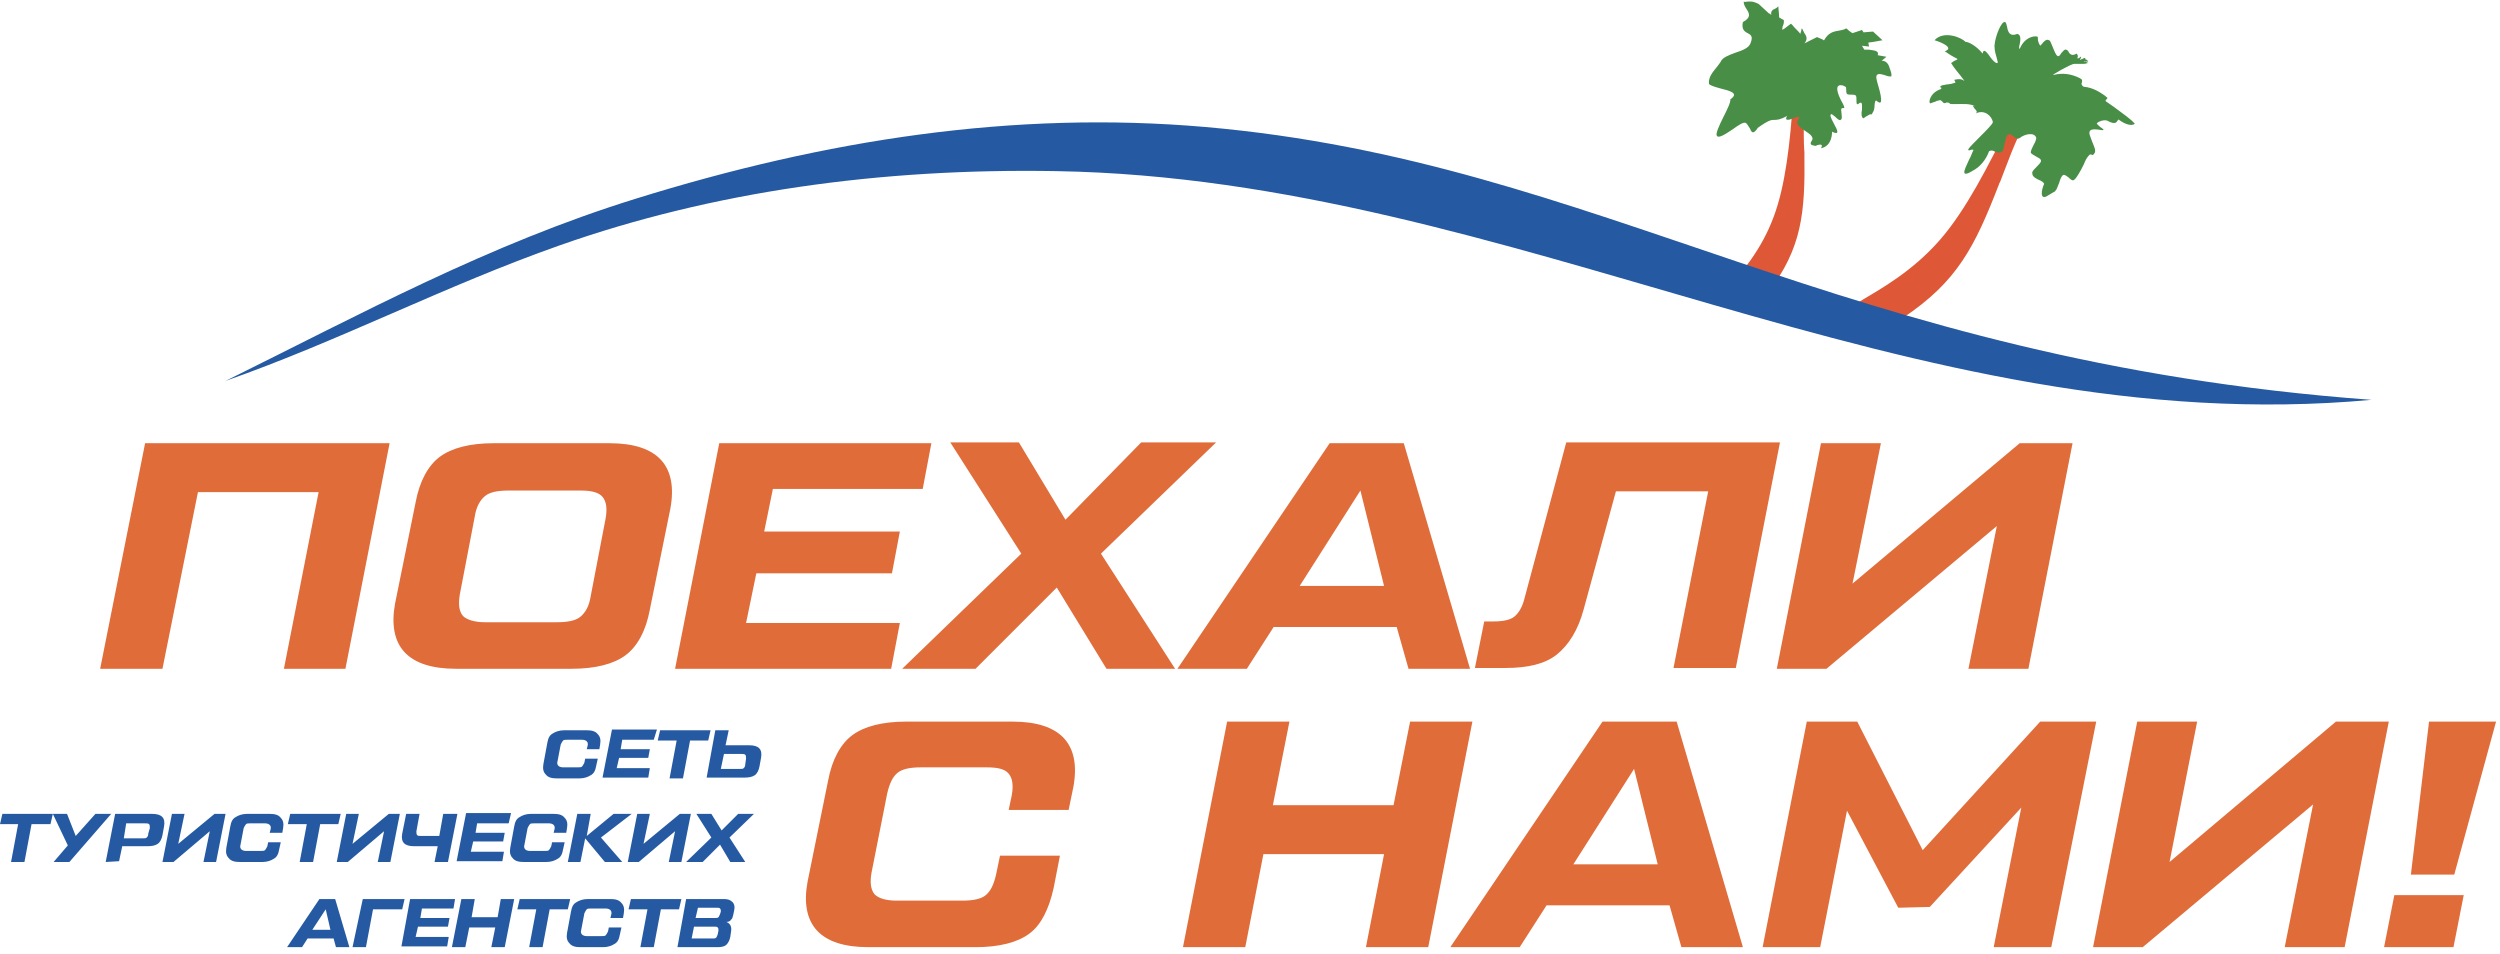
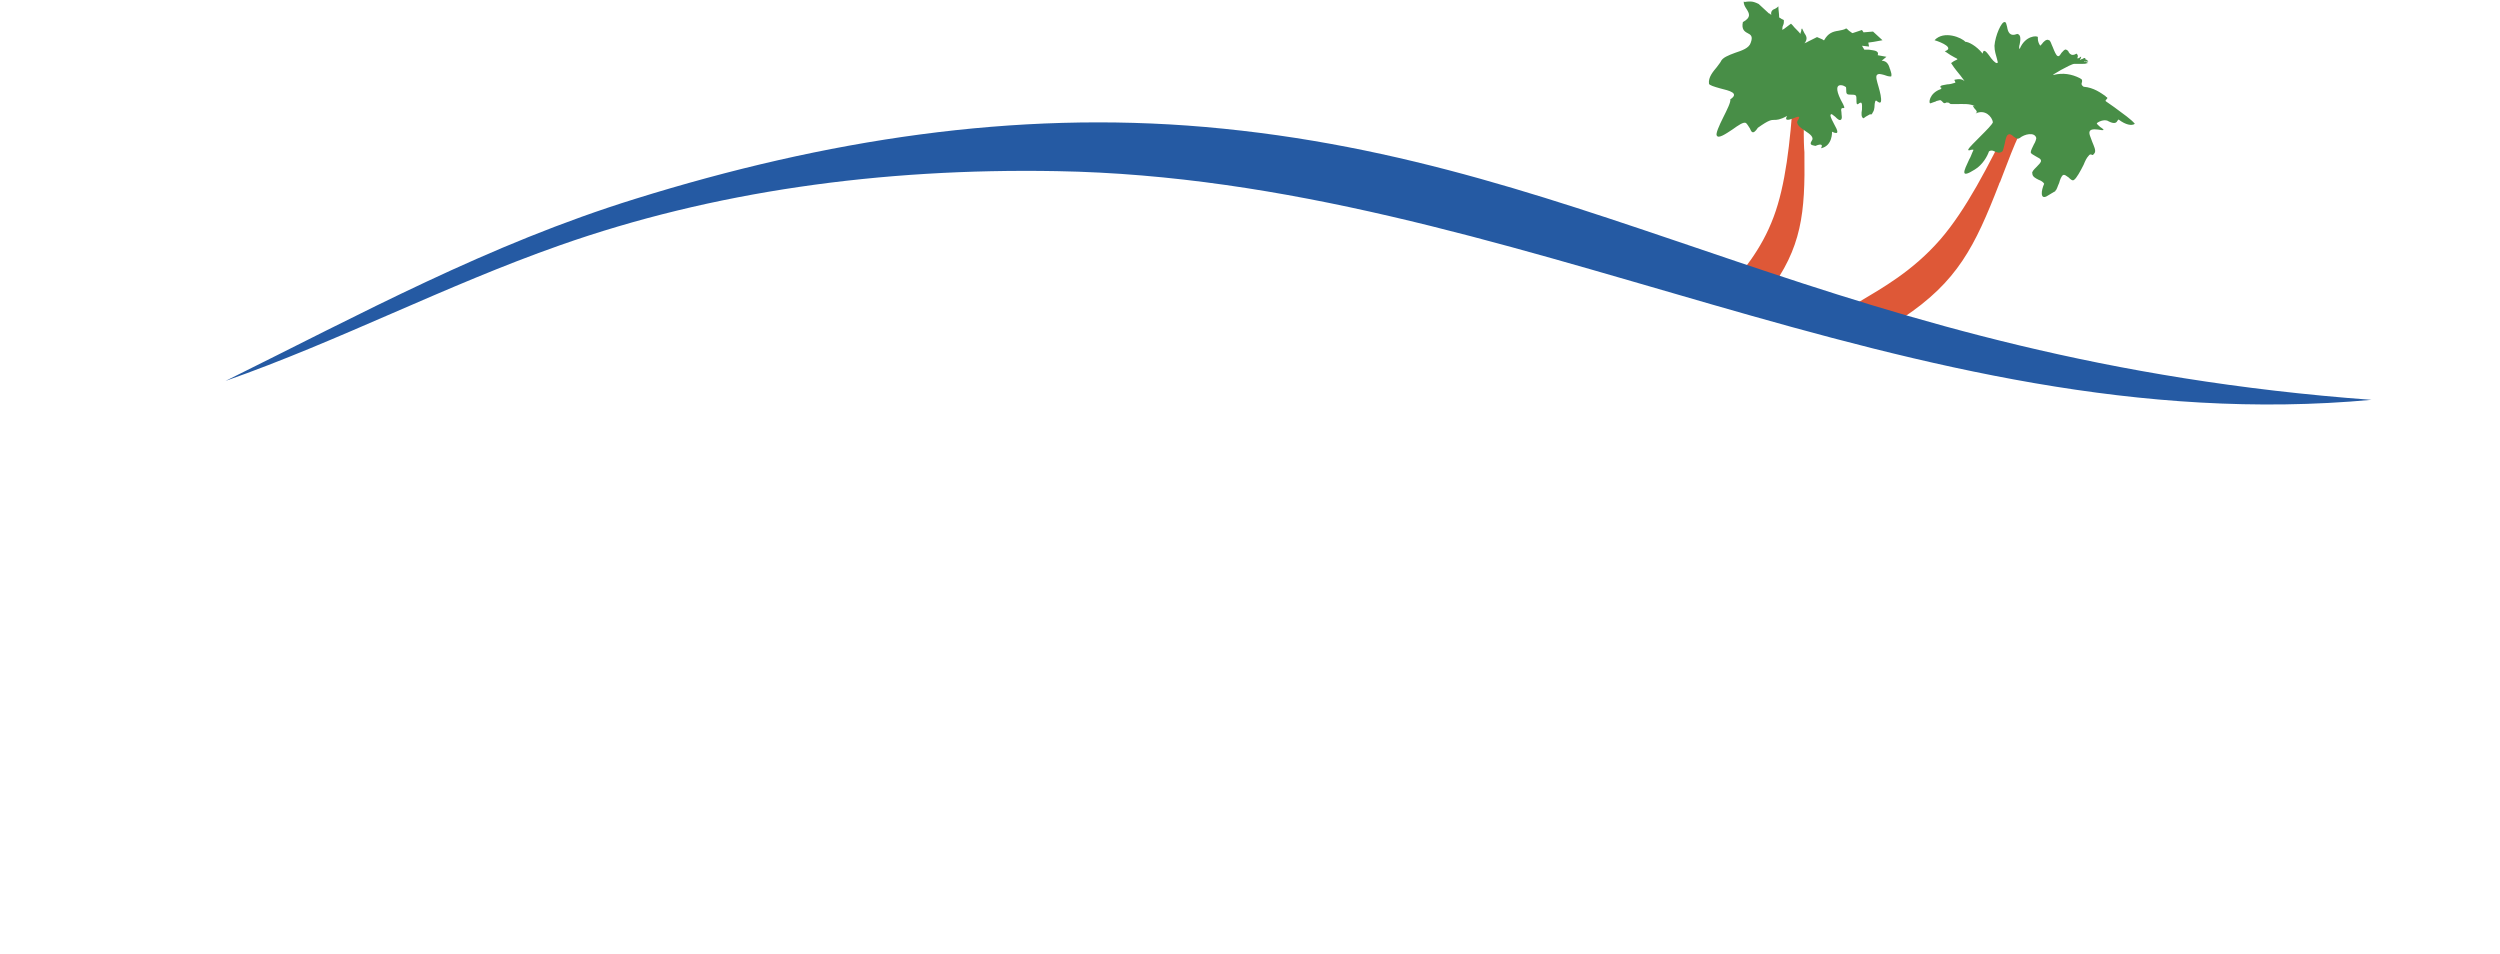
<svg xmlns="http://www.w3.org/2000/svg" version="1.1" id="Слой_1" x="0" y="0" viewBox="0 0 317 121" xml:space="preserve">
  <style>.st0,.st1,.st2{fill-rule:evenodd;clip-rule:evenodd;fill:#de5837}.st1,.st2{fill:#255aa3}.st2{fill:#488e47}.st3{fill:#e06c3a}.st4{fill:#255aa3}</style>
  <path class="st0" d="m229.1 11.7-1.7.4c-.4 6-1 11.4-2.5 15.4-1.6 4.3-4.1 7.1-6.1 9.4-.4.4-.8.9-1.1 1.3 1.9.4 4.8 0 6.5-1.1 4.3-5.7 4.7-10.1 4.6-17.6v-.2c-.1-.9-.2-5.4.3-7.6zm28 3.4-2-.1c-3 6.1-5.8 11.6-9.1 15.4-3.5 4-7.3 6.1-10.3 7.9-.6.3-1.1.7-1.7 1 1.9 1 5 1.6 7.3 1 6.9-4.6 9.1-9 12.2-17 0 0 0-.1.1-.2.5-1.2 2.1-5.9 3.5-8z" />
  <path class="st1" d="M28.6 48.3c17.2-8.5 33.3-17.3 52-23.1 24.1-7.5 48-11.2 72.2-9.1 50.5 4.4 80.1 29.6 147.9 34.6-58.8 5.4-108.7-28-166.7-29-22.4-.4-43.7 2.6-63 9.4-14.5 5.1-27.9 12.1-42.4 17.2z" />
  <path class="st2" d="M230.9 18.8c1.5-.3 1.4-2.1 1.4-2.1 1 .5.7-.2.3-.9-.2-.4-.5-.9-.5-1.2.1-.3.3 0 .6.2.3.3.6.6.8.3.1-.2 0-.5 0-.8 0-.2-.1-.4 0-.5 0-.1.1-.1.2-.1s.3.1 0-.5c-.9-1.6-.9-2.3-.4-2.4.2 0 .4 0 .7.2.1 0 .1.2.1.4s0 .4.1.5c.1.1.3.1.5.1s.5 0 .6.1c.1.1.1.3.1.6s0 .6.2.5c.6-.5.5.1.5.7-.1.5-.1 1 .2 1.1.1-.1.4-.3.8-.5h.1c.1 0 .1.1.3-.3.1-.1.2-.5.2-.9 0-.2.1-.5.1-.5.1-.1.2 0 .3.1.2.1.3.2.4 0 .1-.4-.1-1.2-.3-1.9-.2-.7-.4-1.3-.2-1.5.2-.2.5-.1.9 0 .3.1.5.2.9.2.1-.2 0-.5-.1-.8 0-.1-.1-.2-.1-.3-.1-.3-.3-.9-1-.9l.6-.5-1.1-.2c.2-.6-.5-.6-1.1-.7h-.6l-.3-.5.9.1-.1-.5.7-.1 1.1-.2-1.2-1.1-1.2.1-.2-.3-1.2.4s-.2-.1-.3-.2c-.2-.1-.3-.3-.5-.4-.3.2-.6.2-1 .3-.7.1-1.3.3-1.8 1.2-.1 0-.1 0-.2-.1-.2-.1-.5-.2-.7-.3l-1.2.6c-.1.1-.3.1-.4.2.5-.6.2-1 0-1.3l-.3-.6c-.1.1-.1.2-.1.3 0 .1-.1.2-.1.4-.3-.4-.7-.7-1-1.1l-.2-.2c-.3.2-.5.4-.8.6-.1.1-.2.1-.3.2 0-.2 0-.4.1-.6.1-.2.1-.4.1-.6 0-.1-.1-.1-.3-.2-.1-.1-.2-.1-.3-.2 0-.5-.1-.9-.1-1.4-.1.1-.2.2-.4.3-.3.1-.6.3-.5.8-.1-.1-.2-.2-.3-.2-.4-.4-.9-.8-1.3-1.2-.8-.4-1.1-.3-1.4-.3-.2 0-.3.1-.5 0 0 .4.2.7.4 1 .3.5.6 1-.5 1.6-.2.9.2 1.2.6 1.4.4.2.7.4.4 1.2-.2.7-1.1 1-2 1.3-.8.3-1.6.6-1.8 1.1-.1.2-.3.4-.5.7-.5.6-1.1 1.3-1 2.1 0 .2.7.4 1.4.6 1.2.3 2.5.6 1.3 1.4.1.3-.4 1.3-.9 2.3-.5 1-1 2.1-.8 2.3.2.4 1.1-.2 2-.8.7-.5 1.4-1 1.7-.8.2.2.3.4.5.7.2.5.4.8 1-.1 1.4-1 1.7-1 2.1-1 .3 0 .7 0 1.6-.5-.4.7.3.5.8.3s1-.4.6.2c-.4.5.3 1 .9 1.4.6.4 1.2.8.8 1.3-.3.5.1.5.5.6.7-.3 1-.2.7.3zm19.5-5c.2.2.4.4.1.6 1.2-.6 2.1.4 2.2 1.1-.1.3-.8 1-1.6 1.8-.7.7-1.4 1.4-1.5 1.6-.1.2.1.2.3.1.2 0 .4-.1.3.1-.2.4-.3.8-.5 1.1-.7 1.5-1.2 2.5.7 1.3 1-.6 1.6-1.7 1.8-2.3.3-.2.5-.1.7 0 .3.1.6.3 1 0 .1-.1.2-.6.3-1 .1-.5.2-1 .4-1.1.2-.2.5 0 .7.2.3.2.5.4.8.2.6-.5 1.9-.8 2.1 0 0 .1-.1.5-.3.8-.2.4-.4.8-.4 1 0 .2.3.3.6.5s.7.3.7.6c0 .2-.3.5-.6.8-.3.3-.6.6-.5.8 0 .4.4.6.8.8.3.1.6.3.7.5-.4.9-.5 2 .3 1.6.3-.2.7-.4 1-.6.1 0 .1 0 .1-.1.2-.1.3-.6.5-1 .1-.4.3-.9.5-1 .2-.1.4.1.7.3.2.2.5.5.7.3.3-.2.8-1.1 1.2-1.9.2-.5.4-.9.6-1.1.2-.3.3-.2.4-.2.1.1.2.1.4-.2.2-.3-.1-.9-.3-1.4-.2-.6-.5-1.1-.3-1.4.2-.3.9-.2 1.5-.1h.1c.3 0 0-.2-.3-.4-.2-.2-.5-.4-.4-.5.4-.3 1.1-.5 1.5-.2.8.4 1 .1 1.1-.1.1-.1.1-.2.2-.1.8.6 1.6.8 2 .5-.5-.6-1.4-1.2-2.6-2.1-.3-.2-.7-.5-1-.7-.2-.1-.1-.2 0-.3.1-.1.2-.2 0-.3 0 0-.1 0-.1-.1-.6-.4-1.5-1.1-2.8-1.2-.3-.2-.3-.4-.2-.6 0-.2.1-.3-.3-.5-1-.5-2.1-.7-3.3-.4-.6.2 2.2-1.4 2.6-1.4h1c.4 0 .4 0 .7-.1h.1l-.2-.1-.2-.1h-.1c-.1-.1-.1-.1.2 0h.3s-.1-.2-.4-.3c.1-.2-.1-.2-.4 0-.1 0-.1 0-.2.1-.1 0-.1 0 0-.1 0-.1.1-.2.1-.3-.1 0-.1 0-.2.1s-.2.1-.3.1c.1-.3.1-.3 0-.5l-.1-.1c-.3.2-.6.2-.7.1-.2-.1-.2-.2-.3-.3 0-.1-.1-.2-.3-.3-.2-.1-.4.2-.6.4-.2.3-.3.5-.5.4-.2-.1-.4-.6-.6-1.1-.2-.4-.3-.9-.5-.9-.3-.2-.7.2-.9.5l-.2.2c-.2-.3-.3-.6-.3-.9v-.2c-.1-.2-1.6-.2-2.3 1.5-.1 0-.1-.3 0-.6.1-.5.2-1.2-.3-1.3-1 .4-1.2-.3-1.3-.9-.1-.3-.1-.6-.3-.6-.4-.1-1.2 1.7-1.3 3 0 .7.2 1.2.3 1.6.1.4.2.6 0 .6s-.6-.4-1-1c-.3-.4-.7-.9-.8-.2-.8-1-1.8-1.5-2.2-1.5-.4-.5-2.7-1.5-3.9-.2 1 .3 2.5 1 1.3 1.4 1.1.8 1.6.9 1.6 1 0 .1-.3.1-.8.5.5.8.9 1.2 1.2 1.6.2.3.4.5.5.7-.3-.3-.7-.3-1.2-.2-.1 0-.1.1 0 .2 0 .1.1.2 0 .2-.3.1-.7.2-1 .2-.4.1-.7.1-.8.2-.1.1-.1.2 0 .2s.1.1 0 .2c-1.5.5-1.6 1.9-1.3 1.8.3-.1.5-.2.6-.2.1-.1.2-.1.6-.2.1 0 .2.1.3.2.1.1.2.3.5.1.2 0 .3 0 .4.1.1.1.2.1.3.1h.5c.9 0 1.8-.1 2.5.3-.5-.2-.3 0-.1.3z" />
-   <path class="st3" d="m12.7 84.8 5.7-28.6h31l-5.6 28.6H36l4.4-22.4H25.1l-4.5 22.4h-7.9zM57.8 84.8c-3 0-5.2-.7-6.5-2.1-1.3-1.4-1.7-3.5-1.2-6.2l2.6-12.8c.5-2.7 1.6-4.7 3.1-5.8 1.5-1.1 3.8-1.7 6.8-1.7h14.7c3 0 5.2.7 6.5 2.1 1.3 1.4 1.7 3.5 1.2 6.2l-2.6 12.8c-.5 2.7-1.6 4.7-3.1 5.8-1.5 1.1-3.8 1.7-6.8 1.7H57.8zm3.7-5.9h9.1c1.4 0 2.4-.2 3-.7.6-.5 1.1-1.3 1.3-2.6l1.9-9.9c.2-1.2.1-2.1-.4-2.7-.5-.6-1.5-.8-2.8-.8h-9.1c-1.4 0-2.4.2-3 .7s-1.1 1.3-1.3 2.6l-1.9 9.9c-.2 1.2-.1 2.1.4 2.7.5.5 1.5.8 2.8.8zM117 62H98l-1.1 5.4h17.2l-1 5.3H95.9L94.6 79h19.5l-1.1 5.8H85.6l5.6-28.6h26.9L117 62zM114.4 84.8l15.1-14.6-9-14.1h8.7l5.9 9.8 9.6-9.8h9.5l-14.6 14.1 9.4 14.6h-8.7L134 74.5l-10.3 10.3h-9.3zM178.6 84.8l-1.5-5.3h-15.6l-3.4 5.3h-8.8l19.3-28.6h9.4l8.4 28.6h-7.8zm-13.8-10.5h10.7l-3-12.1-7.7 12.1zM187 84.8l1.2-6h1.2c1.2 0 2.1-.2 2.6-.6.5-.4 1-1.1 1.3-2.3l5.3-19.8h27.1l-5.6 28.6h-7.9l4.4-22.4h-11.7l-4.1 15c-.7 2.6-1.9 4.5-3.4 5.7-1.5 1.2-3.7 1.7-6.5 1.7H187v.1zM256.1 56.2h6.7l-5.6 28.6h-7.6l3.6-18.1-21.6 18.1h-6.3l5.6-28.6h7.6L234.9 74l21.2-17.8zM110.1 120.1c-3 0-5.2-.7-6.5-2.1-1.3-1.4-1.7-3.5-1.2-6.2L105 99c.5-2.7 1.6-4.7 3.1-5.8s3.8-1.7 6.8-1.7h13.5c3 0 5.2.7 6.5 2.1 1.3 1.4 1.7 3.5 1.2 6.2l-.6 2.9h-7.6l.4-1.9c.2-1.2.1-2.1-.4-2.7-.5-.6-1.4-.8-2.8-.8h-8.3c-1.4 0-2.4.2-3 .7-.6.5-1 1.3-1.3 2.6l-2 10.1c-.2 1.2-.1 2.1.4 2.7.5.5 1.4.8 2.8.8h8.3c1.4 0 2.4-.2 3-.7.6-.5 1-1.3 1.3-2.6l.5-2.4h7.6l-.8 4.1c-.6 2.7-1.6 4.7-3.1 5.8-1.5 1.1-3.8 1.7-6.8 1.7h-13.6zM178.8 91.5h7.9l-5.6 28.6h-7.9l2.3-11.8h-15.3l-2.3 11.8H150l5.6-28.6h7.9l-2.1 10.6h15.3l2.1-10.6zM213.2 120.1l-1.5-5.3h-15.6l-3.4 5.3h-8.8l19.3-28.6h9.4l8.4 28.6h-7.8zm-13.7-10.5h10.7l-3-12.1-7.7 12.1zM258.7 91.5h7.1l-5.7 28.6h-7.3l3.5-17.7-11.6 12.6-4 .1-6.5-12.3-3.4 17.3h-7.3l5.6-28.6h6.4l8.3 16.3 14.9-16.3zM296.2 91.5h6.7l-5.6 28.6h-7.6l3.6-18.1-21.6 18.1h-6.3l5.6-28.6h7.6l-3.5 17.8 21.1-17.8zM302.3 120.1l1.3-6.6h8.8l-1.3 6.6h-8.8zm5.7-28.6h8.5l-5.3 19.4h-5.5l2.3-19.4z" />
-   <path class="st4" d="M70.6 98.7c-.6 0-1.1-.1-1.4-.5-.3-.3-.4-.7-.3-1.3l.5-2.7c.1-.6.3-1 .7-1.2.3-.2.8-.4 1.4-.4h2.9c.6 0 1.1.1 1.4.5.3.3.4.7.3 1.3l-.1.6h-1.6l.1-.4c.1-.3 0-.5-.1-.6-.1-.1-.3-.2-.6-.2H72c-.3 0-.5 0-.6.1-.1.1-.2.3-.3.5l-.4 2.1c-.1.3 0 .5.1.6.1.1.3.2.6.2h1.8c.3 0 .5 0 .6-.1.1-.1.2-.3.3-.5l.1-.5h1.6l-.2.9c-.1.6-.3 1-.7 1.2-.3.2-.8.4-1.4.4h-2.9zM82.9 93.8h-4l-.2 1.2h3.7l-.2 1.1h-3.7l-.3 1.3h4.2l-.2 1.2h-5.8l1.2-6.1h5.7l-.4 1.3zM90.1 92.6l-.3 1.3h-2.3l-.9 4.8h-1.7l.9-4.8h-2.4l.3-1.3h6.4zM90.7 92.6h1.7l-.4 1.9h3c1.2 0 1.7.5 1.5 1.6l-.2 1.1c-.1.5-.3.9-.6 1.1-.3.2-.7.3-1.3.3h-4.8l1.1-6zm1.1 3-.4 1.9h2.4c.3 0 .4 0 .5-.1.1-.1.2-.2.2-.5l.1-.7c0-.2 0-.4-.1-.5-.1-.1-.3-.1-.5-.1h-2.2zM42.6 120.1l-.3-1.1H39l-.7 1.1h-1.9l4.1-6.1h2l1.8 6.1h-1.7zm-3-2.2h2.3l-.6-2.6-1.7 2.6zM51.3 114l-.3 1.3h-3.7l-.9 4.8h-1.7L46 114h5.3zM57.5 115.2h-4l-.2 1.2H57l-.2 1.1H53l-.3 1.3h4.2l-.2 1.2h-5.8l1.1-6h5.7l-.2 1.2zM63.5 114h1.7l-1.2 6.1h-1.7l.5-2.5h-3.3l-.5 2.5h-1.7l1.2-6.1h1.7l-.4 2.3h3.3l.4-2.3zM72.3 114l-.3 1.3h-2.3l-.9 4.8h-1.7l.9-4.8h-2.4l.3-1.3h6.4zM73.6 120.1c-.6 0-1.1-.1-1.4-.5-.3-.3-.4-.7-.3-1.3l.5-2.7c.1-.6.3-1 .7-1.2.3-.2.8-.4 1.4-.4h2.9c.6 0 1.1.1 1.4.5.3.3.4.7.3 1.3l-.1.6h-1.6l.1-.4c.1-.3 0-.5-.1-.6-.1-.1-.3-.2-.6-.2H75c-.3 0-.5 0-.6.1-.1.1-.2.3-.3.5l-.4 2.1c-.1.3 0 .5.1.6.1.1.3.2.6.2h1.8c.3 0 .5 0 .6-.1.1-.1.2-.3.3-.5l.1-.5h1.6l-.2.9c-.1.6-.3 1-.7 1.2-.3.2-.8.4-1.4.4h-2.9zM86.4 114l-.3 1.3h-2.3l-.9 4.8h-1.7l.9-4.8h-2.4l.3-1.3h6.4zM91.8 114c.5 0 .8.1 1.1.4.2.2.3.6.2 1l-.1.5c-.1.3-.1.6-.3.7-.1.2-.3.3-.6.3.5.2.7.6.6 1.2l-.1.7c-.1.5-.3.8-.5 1-.2.2-.6.3-1.1.3h-5.1L87 114h4.8zm-.7 4c0-.2 0-.3-.1-.4-.1-.1-.2-.1-.4-.1H88l-.3 1.5h2.7c.2 0 .3 0 .4-.1.1-.1.1-.2.2-.4l.1-.5zm-2.6-2.9-.3 1.3h2.5c.2 0 .3 0 .4-.1.1-.1.1-.2.2-.4l.1-.3c0-.2 0-.3-.1-.4-.1-.1-.2-.1-.4-.1h-2.4zM6.7 103.2l-.3 1.3H4l-.9 4.8H1.4l.9-4.8H0l.3-1.3h6.4zM12.1 103.2h2l-5.3 6.1h-2l1.8-2.1-1.9-4h1.8l1.1 2.8 2.5-2.8zM13.4 109.3l1.2-6.1h4.7c1.2 0 1.7.5 1.5 1.6l-.2 1.1c-.1.5-.3.9-.6 1.1-.3.2-.7.3-1.3.3h-3.2l-.4 1.9-1.7.1zm2.3-3h2.4c.3 0 .4 0 .5-.1.1-.1.2-.2.2-.5l.2-.7c0-.2 0-.4-.1-.5-.1-.1-.3-.1-.5-.1H16l-.3 1.9zM27.2 103.2h1.4l-1.2 6.1h-1.6l.8-3.9-4.6 3.9h-1.4l1.2-6.1h1.6l-.8 3.8 4.6-3.8zM30.4 109.3c-.6 0-1.1-.1-1.4-.5-.3-.3-.4-.7-.3-1.3l.5-2.7c.1-.6.3-1 .7-1.2.3-.2.8-.4 1.4-.4h2.9c.6 0 1.1.1 1.4.5.3.3.4.7.3 1.3l-.1.6h-1.6l.1-.4c.1-.3 0-.5-.1-.6-.1-.1-.3-.2-.6-.2h-1.8c-.3 0-.5 0-.6.1-.1.1-.2.3-.3.5l-.4 2.1c-.1.3 0 .5.1.6s.3.2.6.2H33c.3 0 .5 0 .6-.1.1-.1.2-.3.3-.5l.1-.5h1.6l-.2.9c-.1.6-.3 1-.7 1.2-.3.2-.8.4-1.4.4h-2.9zM43.2 103.2l-.3 1.3h-2.3l-.9 4.8H38l.9-4.8h-2.4l.3-1.3h6.4zM49.3 103.2h1.4l-1.2 6.1h-1.6l.8-3.9-4.6 3.9h-1.4l1.2-6.1h1.6l-.8 3.8 4.6-3.8zM55.1 109.3l.4-2h-3c-1.2 0-1.7-.5-1.5-1.6l.5-2.5h1.7l-.4 2.2c0 .2 0 .4.1.5.1.1.3.1.5.1h2.3l.5-2.8H58l-1.2 6.1h-1.7zM64.5 104.4h-4l-.2 1.2H64l-.2 1.1H60l-.3 1.3h4.2l-.2 1.2h-5.8l1.2-6.1h5.7l-.3 1.3zM66.4 109.3c-.6 0-1.1-.1-1.4-.5-.3-.3-.4-.7-.3-1.3l.5-2.7c.1-.6.3-1 .7-1.2.3-.2.8-.4 1.4-.4h2.9c.6 0 1.1.1 1.4.5.3.3.4.7.3 1.3l-.1.6h-1.6l.1-.4c.1-.3 0-.5-.1-.6-.1-.1-.3-.2-.6-.2h-1.8c-.3 0-.5 0-.6.1-.1.1-.2.3-.3.5l-.4 2.1c-.1.3 0 .5.1.6s.3.2.6.2H69c.3 0 .5 0 .6-.1.1-.1.2-.3.3-.5l.1-.5h1.6l-.2.9c-.1.6-.3 1-.7 1.2-.3.2-.8.4-1.4.4h-2.9zM80.1 103.2l-3.9 3 2.7 3.1h-2.2l-2.5-3-.6 3H72l1.2-6.1h1.7l-.5 2.8 3.4-2.8h2.3zM86.2 103.2h1.4l-1.2 6.1h-1.6l.8-3.9-4.6 3.9h-1.4l1.2-6.1h1.6l-.8 3.8 4.6-3.8zM87 109.3l3.2-3.1-1.9-3h1.9l1.3 2.1 2.1-2.1h2l-3.1 3 2 3.1h-1.9l-1.3-2.2-2.2 2.2H87z" />
</svg>